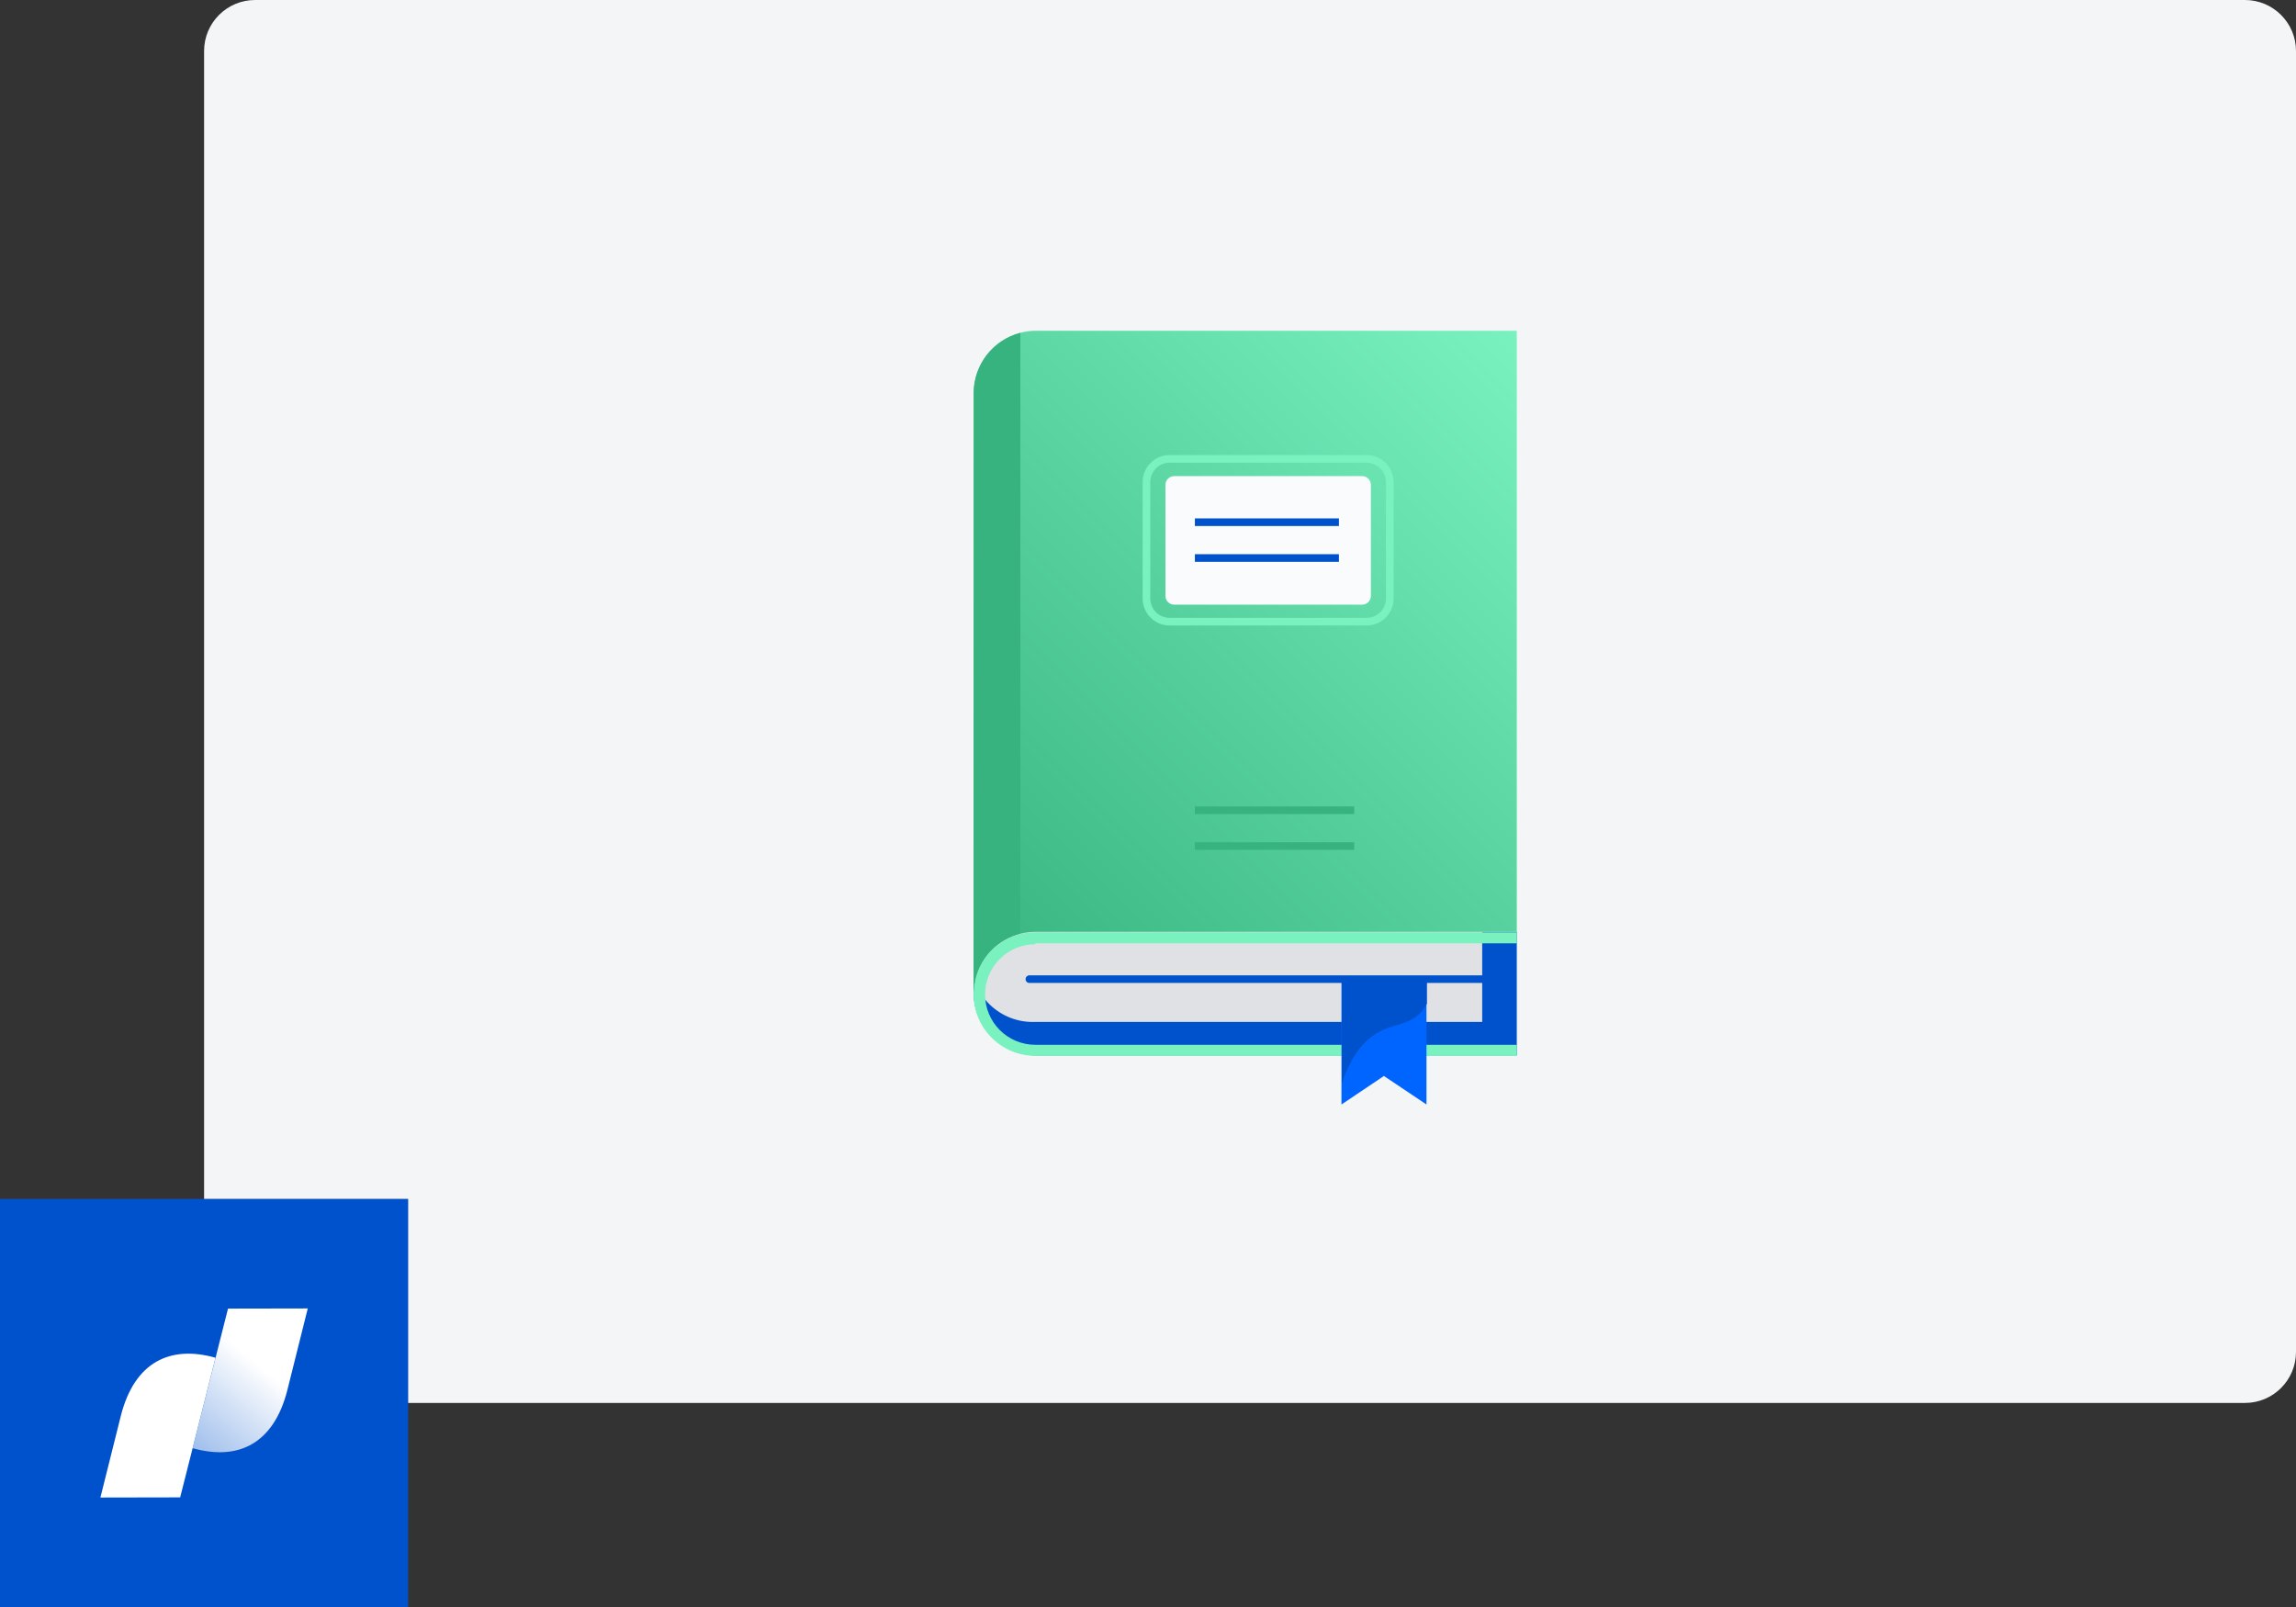
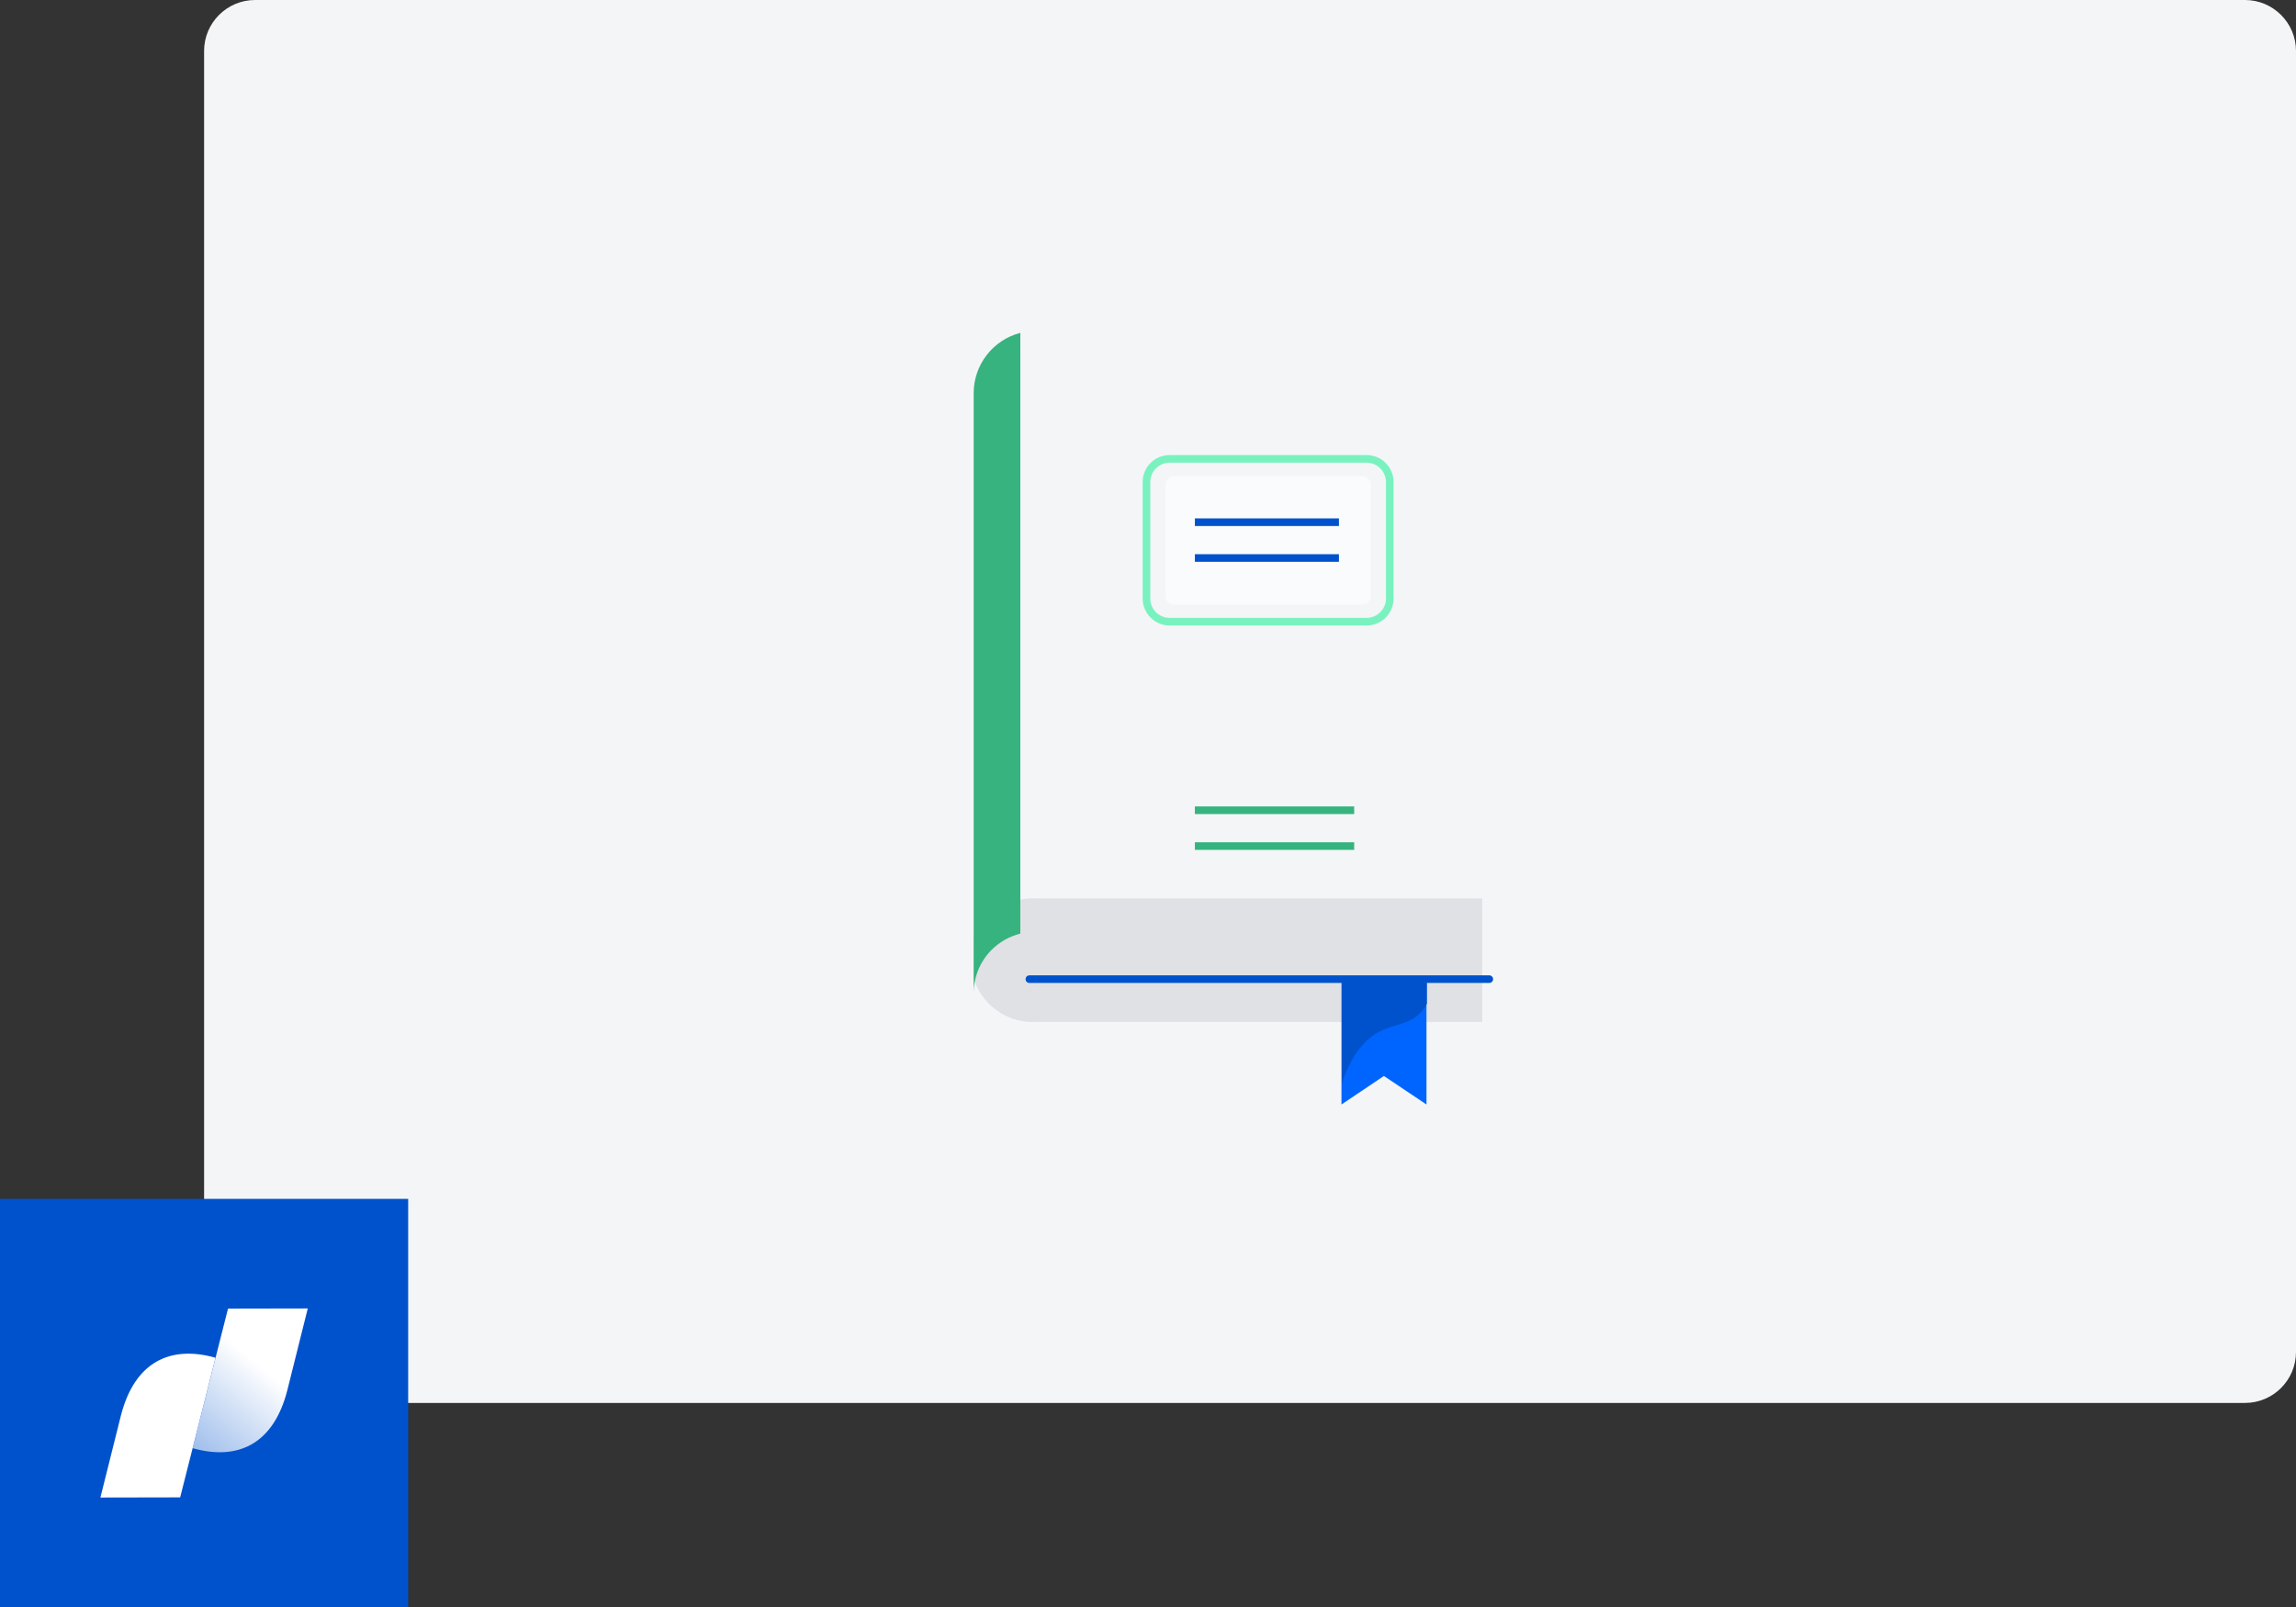
<svg xmlns="http://www.w3.org/2000/svg" width="180" height="126" viewBox="0 0 180 126" fill="none">
  <rect x="0" y="0" width="180" height="126" fill="#333333" stroke="none" />
  <path d="M16 4C16 1.791 17.791 0 20 0H176C178.209 0 180 1.791 180 4V106C180 108.209 178.209 110 176 110H20C17.791 110 16 108.209 16 106V4Z" fill="#F4F5F7" />
  <g clip-path="url(#clip0)">
-     <path d="M118.913 73.063V82.752H81.299C80.005 82.761 78.758 82.261 77.829 81.36C76.9 80.458 76.363 79.228 76.333 77.933C76.325 77.293 76.445 76.658 76.684 76.064C76.923 75.47 77.278 74.93 77.728 74.474C78.178 74.019 78.714 73.657 79.305 73.41C79.895 73.164 80.529 73.037 81.169 73.037L118.913 73.063Z" fill="#0052CC" />
    <path d="M116.2 70.445V80.126H81.169C80.516 80.153 79.865 80.049 79.253 79.818C78.642 79.587 78.084 79.235 77.612 78.783C77.14 78.331 76.765 77.788 76.508 77.187C76.252 76.586 76.12 75.939 76.12 75.286C76.12 74.632 76.252 73.985 76.508 73.384C76.765 72.783 77.14 72.24 77.612 71.788C78.084 71.336 78.642 70.984 79.253 70.753C79.865 70.522 80.516 70.418 81.169 70.445H116.2Z" fill="#DFE1E5" />
-     <path d="M81.169 73.964H118.913V73.097H81.169C79.884 73.097 78.652 73.608 77.744 74.516C76.835 75.425 76.325 76.657 76.325 77.942C76.325 79.227 76.835 80.459 77.744 81.368C78.652 82.276 79.884 82.787 81.169 82.787H118.913V81.92H81.169C80.124 81.92 79.121 81.505 78.381 80.765C77.641 80.026 77.226 79.023 77.226 77.977C77.226 76.931 77.641 75.928 78.381 75.188C79.121 74.449 80.124 74.033 81.169 74.033V73.964Z" fill="#79F2C0" />
    <path d="M111.832 86.6L108.495 84.364L105.167 86.6V76.772H111.832V86.6Z" fill="#0065FF" />
    <path d="M111.867 76.772H105.193V84.971C106.008 82.483 107.169 81.409 108.149 80.889C109.379 80.239 110.515 80.36 111.425 79.337C111.598 79.143 111.747 78.927 111.867 78.696V76.772Z" fill="#0052CC" />
    <path d="M116.755 76.772H80.701" stroke="#0052CC" stroke-width="0.598" stroke-miterlimit="10" stroke-linecap="round" />
-     <path d="M118.913 25.933V73.063H81.169C80.531 73.063 79.9 73.189 79.311 73.434C78.722 73.679 78.187 74.039 77.737 74.491C77.288 74.944 76.932 75.481 76.692 76.072C76.451 76.663 76.329 77.295 76.333 77.933V30.821C76.336 29.526 76.851 28.284 77.767 27.367C78.684 26.451 79.926 25.936 81.221 25.933H118.913Z" fill="url(#paint0_linear)" />
    <path d="M108.955 46.924V37.798C108.955 36.793 108.14 35.978 107.135 35.978H91.699C90.694 35.978 89.879 36.793 89.879 37.798V46.924C89.879 47.929 90.694 48.744 91.699 48.744H107.135C108.14 48.744 108.955 47.929 108.955 46.924Z" stroke="#79F2C0" stroke-width="0.598" stroke-miterlimit="10" />
    <path d="M106.788 37.33H92.055C91.677 37.33 91.37 37.637 91.37 38.015V46.725C91.37 47.103 91.677 47.409 92.055 47.409H106.788C107.166 47.409 107.473 47.103 107.473 46.725V38.015C107.473 37.637 107.166 37.33 106.788 37.33Z" fill="#FAFBFC" />
    <path d="M93.675 63.529H106.164" stroke="#36B37E" stroke-width="0.598" stroke-miterlimit="10" />
    <path d="M93.675 66.337H106.164" stroke="#36B37E" stroke-width="0.598" stroke-miterlimit="10" />
    <path d="M93.675 40.944H104.968" stroke="#0052CC" stroke-width="0.598" stroke-miterlimit="10" />
    <path d="M93.675 43.752H104.968" stroke="#0052CC" stroke-width="0.598" stroke-miterlimit="10" />
    <path d="M79.991 26.098C78.945 26.37 78.018 26.981 77.356 27.836C76.695 28.691 76.335 29.74 76.333 30.821V77.933C76.326 77.29 76.447 76.653 76.69 76.057C76.933 75.462 77.292 74.921 77.746 74.467C78.368 73.852 79.143 73.415 79.991 73.201V26.098Z" fill="#36B37E" />
  </g>
  <path d="M32 94H0V126H32V94Z" fill="#0052CC" />
  <path d="M17.876 102.604L15.104 113.548C18.632 114.544 21.448 113.248 22.528 108.992L24.128 102.592L17.876 102.604Z" fill="url(#paint1_linear)" />
  <path d="M14.124 117.404L16.896 106.456C13.368 105.46 10.552 106.756 9.472 111.016L7.872 117.416L14.124 117.404Z" fill="white" />
  <defs>
    <linearGradient id="paint0_linear" x1="73.491" y1="75.065" x2="120.767" y2="27.788" gradientUnits="userSpaceOnUse">
      <stop stop-color="#36B37E" />
      <stop offset="1" stop-color="#79F2C0" />
    </linearGradient>
    <linearGradient id="paint1_linear" x1="14.28" y1="113.588" x2="19.976" y2="106.744" gradientUnits="userSpaceOnUse">
      <stop stop-color="white" stop-opacity="0.6" />
      <stop offset="1" stop-color="white" />
    </linearGradient>
    <clipPath id="clip0">
      <rect width="42.579" height="60.667" fill="white" transform="translate(76.333 25.933)" />
    </clipPath>
  </defs>
</svg>